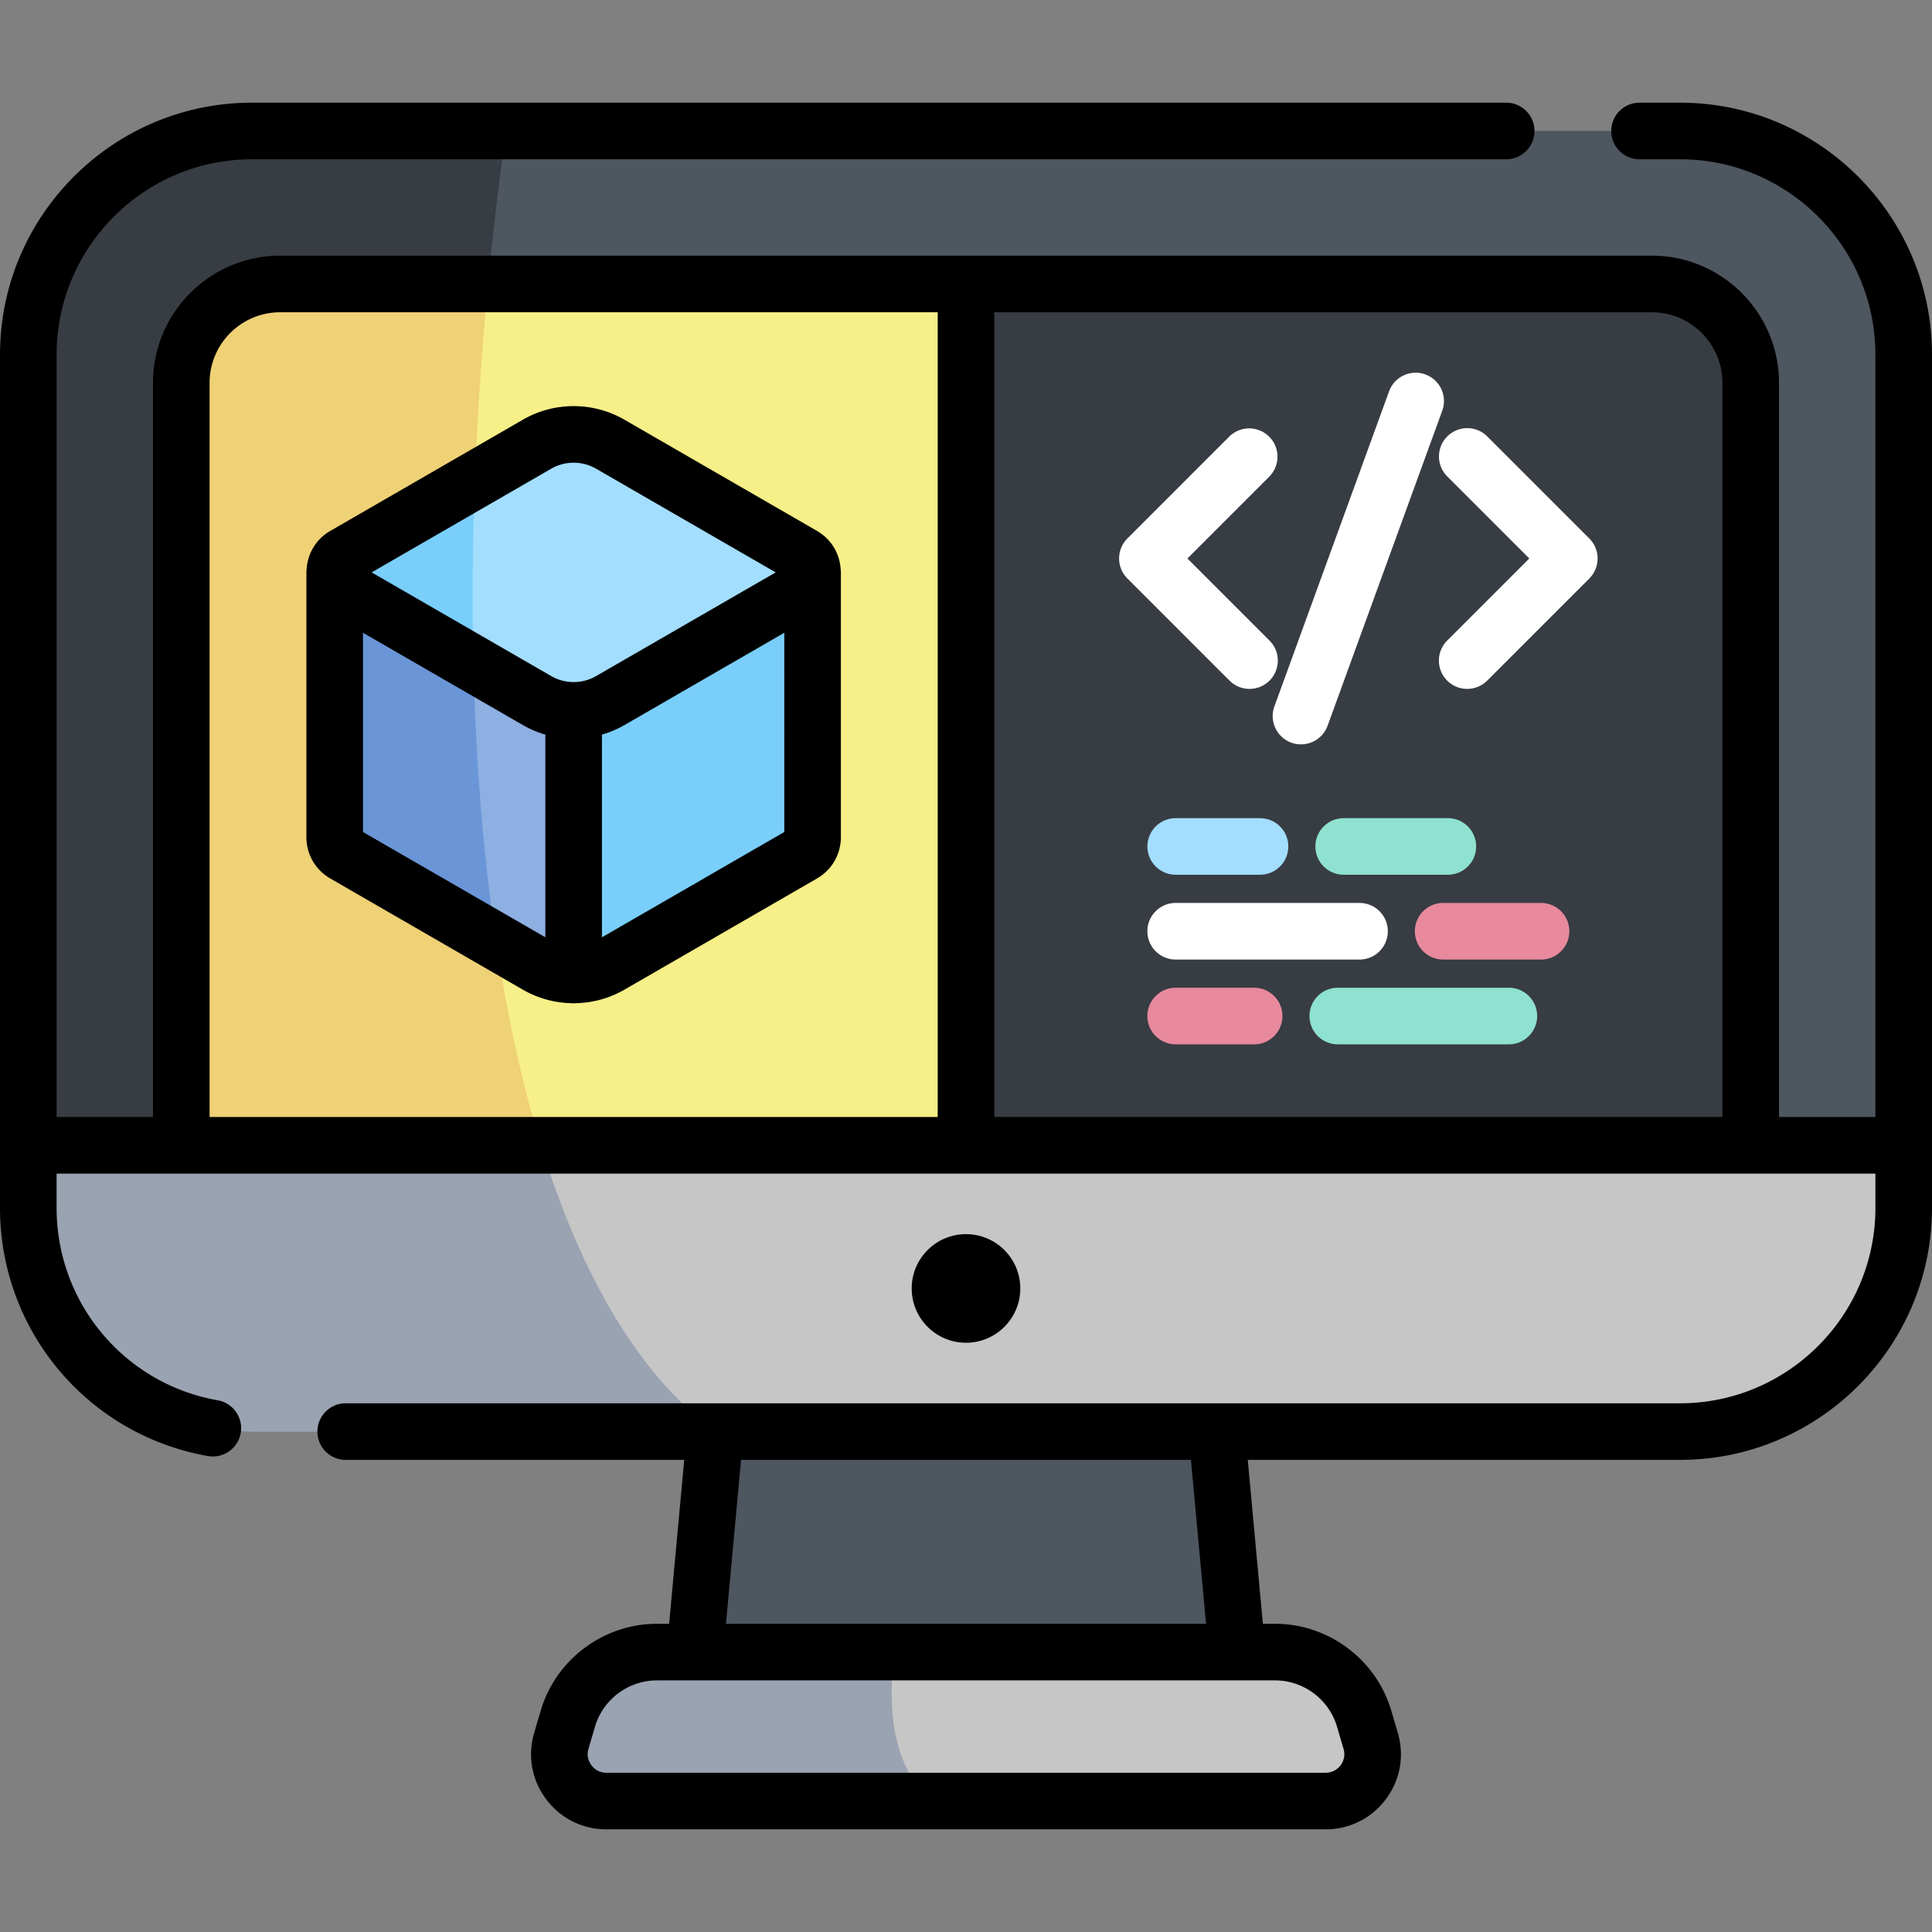
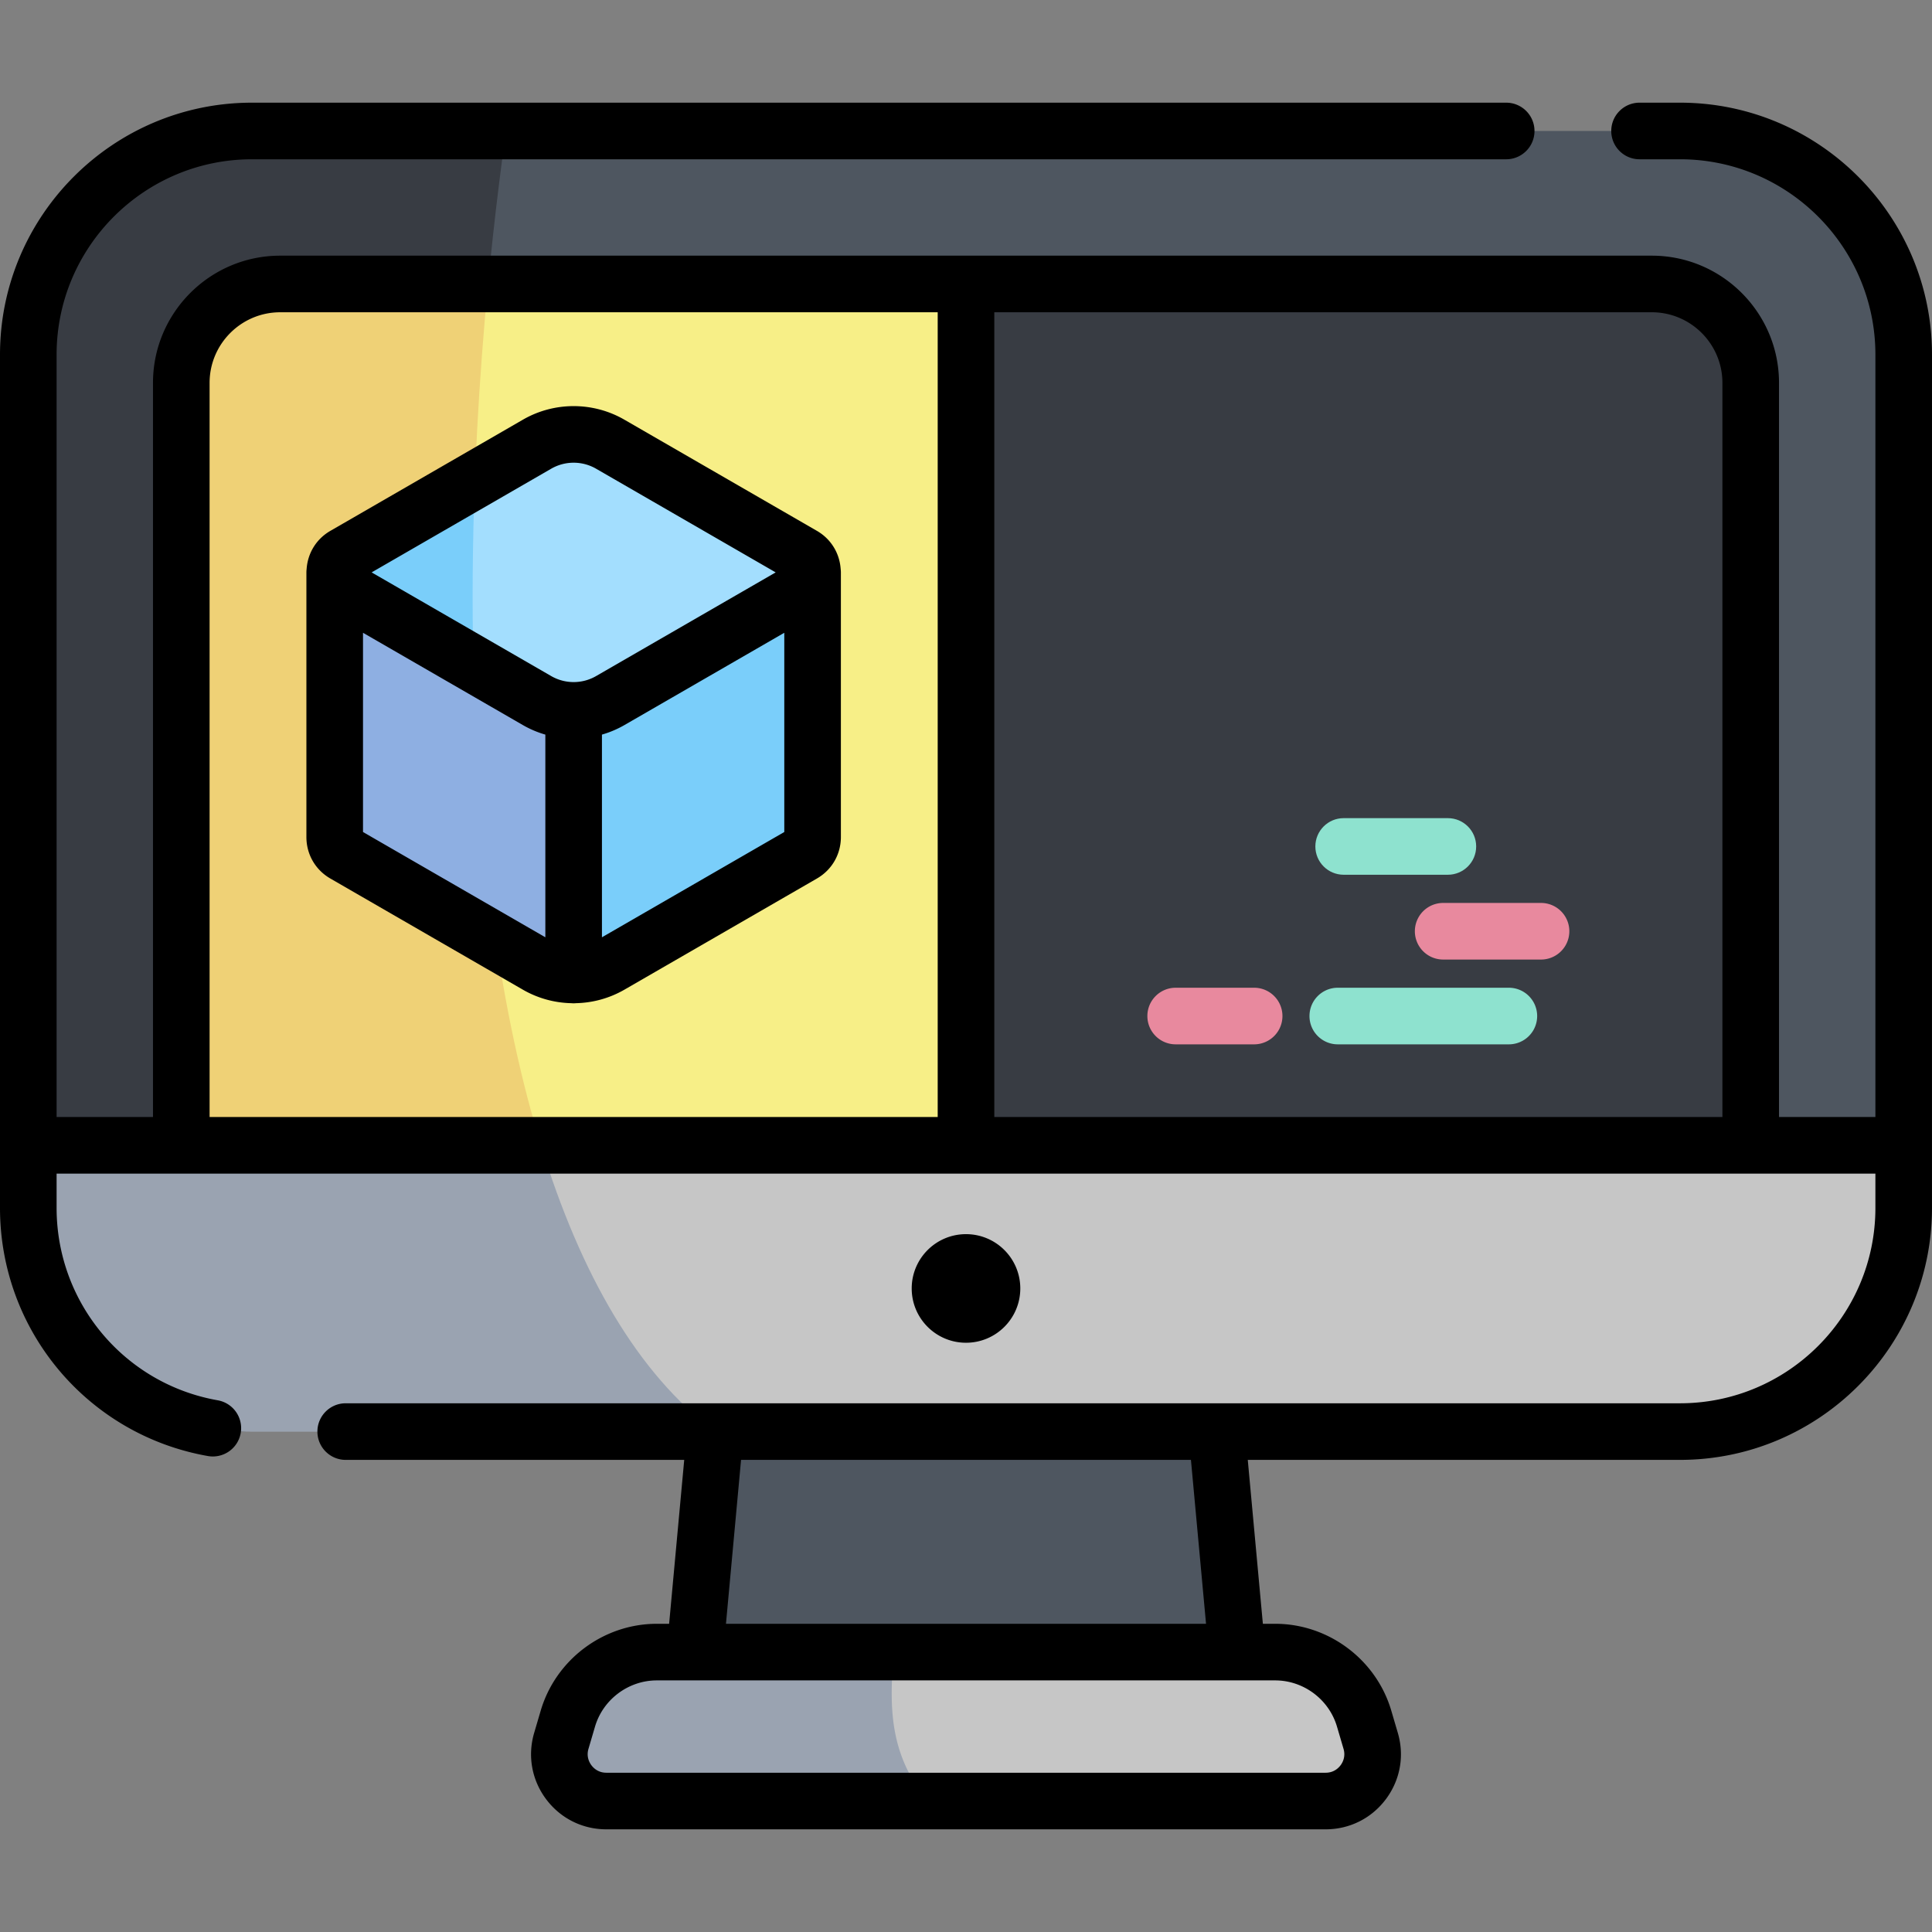
<svg xmlns="http://www.w3.org/2000/svg" height="512" width="512">
  <rect width="100%" height="100%" fill="#808080" stroke="none" />
  <path d="M322.452 379.385H189.548l-5.382 58.438h143.668z" fill="#4e5660" />
  <path d="M351.315 477.29h-190.63c-8.302 0-14.272-7.981-11.928-15.945l1.733-5.889a24.57 24.57 0 0 1 23.571-17.633h163.877a24.57 24.57 0 0 1 23.571 17.633l1.733 5.889c2.346 7.965-3.625 15.945-11.927 15.945z" fill="#c6c6c6" />
  <path d="M236.957 437.823h-62.896a24.57 24.57 0 0 0-23.571 17.633l-1.733 5.889c-2.344 7.965 3.626 15.945 11.928 15.945h84.9c-8.134-10.928-10.601-20.795-8.628-39.467z" fill="#9aa3b1" />
  <path d="M445.222 379.385H66.778c-32.738 0-59.278-26.54-59.278-59.278V93.987c0-32.738 26.54-59.278 59.278-59.278h378.444c32.738 0 59.278 26.54 59.278 59.278v226.12c0 32.738-26.54 59.278-59.278 59.278z" fill="#4e5660" />
  <path d="M66.778 34.71C34.04 34.71 7.5 61.249 7.5 93.987v226.12c0 32.738 26.54 59.278 59.278 59.278h122.77c-62.191-46.07-75.947-197.444-55.451-344.676H66.778z" fill="#383c43" />
  <path d="M48.045 312.632V101.463c0-14.475 11.734-26.209 26.209-26.209h363.493c14.475 0 26.209 11.734 26.209 26.209v211.169c0 14.475-11.734 26.209-26.209 26.209H74.254c-14.475 0-26.209-11.734-26.209-26.209z" fill="#f7ef87" />
  <path d="M129.335 75.254H74.254c-14.475 0-26.209 11.734-26.209 26.209v211.169c0 14.475 11.734 26.209 26.209 26.209h83.099c-30.244-59.511-37.935-160.086-28.018-263.587z" fill="#efd176" />
  <path d="M437.746 75.254H256v263.587h181.746c14.475 0 26.209-11.734 26.209-26.209V101.463c.001-14.475-11.734-26.209-26.209-26.209z" fill="#383c43" />
  <path d="M7.5 303.52v16.587c0 32.738 26.54 59.278 59.278 59.278h378.444c32.738 0 59.278-26.54 59.278-59.278V303.52z" fill="#c6c6c6" />
  <g fill="#fff">
-     <path d="M331.135 182.564a7.477 7.477 0 0 1-5.303-2.196l-27.062-27.062a7.5 7.5 0 0 1 0-10.607l27.062-27.062a7.501 7.501 0 0 1 10.606 10.607l-21.758 21.758 21.758 21.758a7.5 7.5 0 0 1-5.303 12.804zM388.821 182.564a7.5 7.5 0 0 1-5.303-12.803l21.758-21.758-21.758-21.758a7.5 7.5 0 0 1 10.606-10.607l27.061 27.062a7.5 7.5 0 0 1 0 10.607l-27.061 27.062a7.48 7.48 0 0 1-5.303 2.195zM344.778 197.263a7.5 7.5 0 0 1-7.047-10.067l30.398-83.517a7.5 7.5 0 0 1 14.095 5.131l-30.398 83.517a7.504 7.504 0 0 1-7.048 4.936z" />
-   </g>
+     </g>
  <path d="M399.864 276.762h-45.338c-4.142 0-7.5-3.357-7.5-7.5s3.358-7.5 7.5-7.5h45.338a7.5 7.5 0 0 1 0 15z" fill="#8ee2cf" />
  <path d="M332.362 276.762h-20.796c-4.142 0-7.5-3.357-7.5-7.5s3.358-7.5 7.5-7.5h20.796a7.5 7.5 0 0 1 0 15zM408.39 254.29h-25.937a7.5 7.5 0 0 1 0-15h25.937a7.5 7.5 0 0 1 0 15z" fill="#e8899e" />
-   <path d="M360.289 254.29h-48.723a7.5 7.5 0 0 1 0-15h48.723a7.5 7.5 0 0 1 0 15z" fill="#fff" />
  <path d="M383.701 231.818h-27.618c-4.142 0-7.5-3.357-7.5-7.5s3.358-7.5 7.5-7.5h27.618c4.142 0 7.5 3.357 7.5 7.5s-3.358 7.5-7.5 7.5z" fill="#8ee2cf" />
-   <path d="M333.919 231.818h-22.353c-4.142 0-7.5-3.357-7.5-7.5s3.358-7.5 7.5-7.5h22.353c4.142 0 7.5 3.357 7.5 7.5s-3.358 7.5-7.5 7.5z" fill="#a3defe" />
  <path d="M215.345 221.813c0 1.756-.869 3.512-2.607 4.516l-51.033 29.464a19.366 19.366 0 0 1-19.365 0l-51.033-29.464c-1.738-1.003-2.607-2.759-2.607-4.515v-70.122h126.645z" fill="#8eafe2" />
-   <path d="M88.7 151.691v70.122c0 1.756.869 3.512 2.607 4.515l40.17 23.192c-4.483-30.037-6.482-63.178-6.2-97.83H88.7z" fill="#6a96d7" />
  <path d="M152.022 258.387a19.35 19.35 0 0 0 9.683-2.595l51.033-29.464c1.738-1.004 2.607-2.76 2.607-4.516V151.69h-63.323z" fill="#7acefa" />
  <path d="m91.307 147.175 51.033-29.464a19.366 19.366 0 0 1 19.365 0l51.033 29.464c3.476 2.007 3.476 7.025 0 9.032l-51.033 29.464a19.366 19.366 0 0 1-19.365 0l-51.033-29.464c-3.476-2.007-3.476-7.025 0-9.032z" fill="#a3defe" />
  <path d="m125.844 127.235-34.537 19.94c-3.476 2.007-3.476 7.025 0 9.032l34.155 19.719c-.377-15.872-.243-32.156.382-48.691z" fill="#7acefa" />
  <path d="M7.5 320.107c0 32.738 26.54 59.278 59.278 59.278h122.77c-20.479-15.171-35.704-41.764-46.186-75.865H7.5z" fill="#9aa3b1" />
  <path d="M270.388 341.453c0-7.947-6.442-14.388-14.388-14.388s-14.388 6.442-14.388 14.388 6.442 14.388 14.388 14.388 14.388-6.442 14.388-14.388zM445.222 27.21h-10.723c-4.142 0-7.5 3.357-7.5 7.5s3.358 7.5 7.5 7.5h10.723c28.55 0 51.778 23.228 51.778 51.777V296.02h-25.544V101.463c0-18.587-15.122-33.709-33.709-33.709H74.253c-18.587 0-33.709 15.122-33.709 33.709V296.02H15V93.987c0-28.55 23.228-51.777 51.778-51.777h332.378c4.142 0 7.5-3.357 7.5-7.5s-3.358-7.5-7.5-7.5H66.778C29.956 27.21 0 57.166 0 93.987v226.12c0 32.467 23.172 60.123 55.099 65.759a7.503 7.503 0 0 0 8.69-6.082 7.5 7.5 0 0 0-6.082-8.69C32.961 366.727 15 345.283 15 320.107v-9.088h33.025l.019.001.019-.001h415.872l.019.001.019-.001H497v9.088c0 28.55-23.228 51.777-51.778 51.777H91.616c-4.142 0-7.5 3.357-7.5 7.5s3.358 7.5 7.5 7.5h89.71l-4.001 43.438h-3.264c-14.125 0-26.777 9.464-30.767 23.016l-1.733 5.889c-1.792 6.086-.639 12.489 3.161 17.569s9.618 7.993 15.962 7.993h190.631c6.344 0 12.162-2.913 15.962-7.993s4.952-11.483 3.161-17.568l-1.733-5.891c-3.989-13.551-16.641-23.015-30.767-23.015h-3.264l-4.001-43.438h114.548c36.821 0 66.778-29.956 66.778-66.777V93.987C512 57.166 482.043 27.21 445.222 27.21zM248.5 296.02H55.544V101.463c0-10.316 8.393-18.709 18.709-18.709H248.5zm207.956 0H263.5V82.754h174.247c10.316 0 18.709 8.393 18.709 18.709zm-260.067 90.865h119.222l4.001 43.438H192.388zm141.55 58.438c7.52 0 14.254 5.038 16.377 12.25l1.733 5.891c.607 2.061-.229 3.608-.782 4.348-.553.739-1.801 1.979-3.951 1.979H160.685c-2.15 0-3.398-1.239-3.951-1.979-.553-.738-1.389-2.286-.782-4.349l1.733-5.889c2.124-7.213 8.858-12.251 16.377-12.251zm-250.382-212.5 51.032 29.464a26.82 26.82 0 0 0 12.792 3.567c.212.018.425.032.641.032.217 0 .43-.014.642-.033a26.836 26.836 0 0 0 12.79-3.567l51.031-29.463c3.982-2.297 6.359-6.414 6.359-11.012V151.69c0-.304-.023-.602-.059-.897-.29-4.229-2.581-7.967-6.299-10.114l-51.033-29.464c-8.285-4.783-18.579-4.783-26.865 0L87.557 140.68c-3.719 2.147-6.011 5.888-6.3 10.12a7.41 7.41 0 0 0-.057.887V221.814c0 4.597 2.377 8.713 6.357 11.009zm120.288-12.331-48.323 27.899v-53.714a26.684 26.684 0 0 0 5.933-2.512l42.39-24.473zm-61.756-96.286a11.9 11.9 0 0 1 11.866 0l47.605 27.484-47.605 27.484a11.899 11.899 0 0 1-11.865 0L98.485 151.69zM96.2 167.692l42.39 24.473a26.687 26.687 0 0 0 5.933 2.513v53.714l-48.323-27.9z" />
</svg>